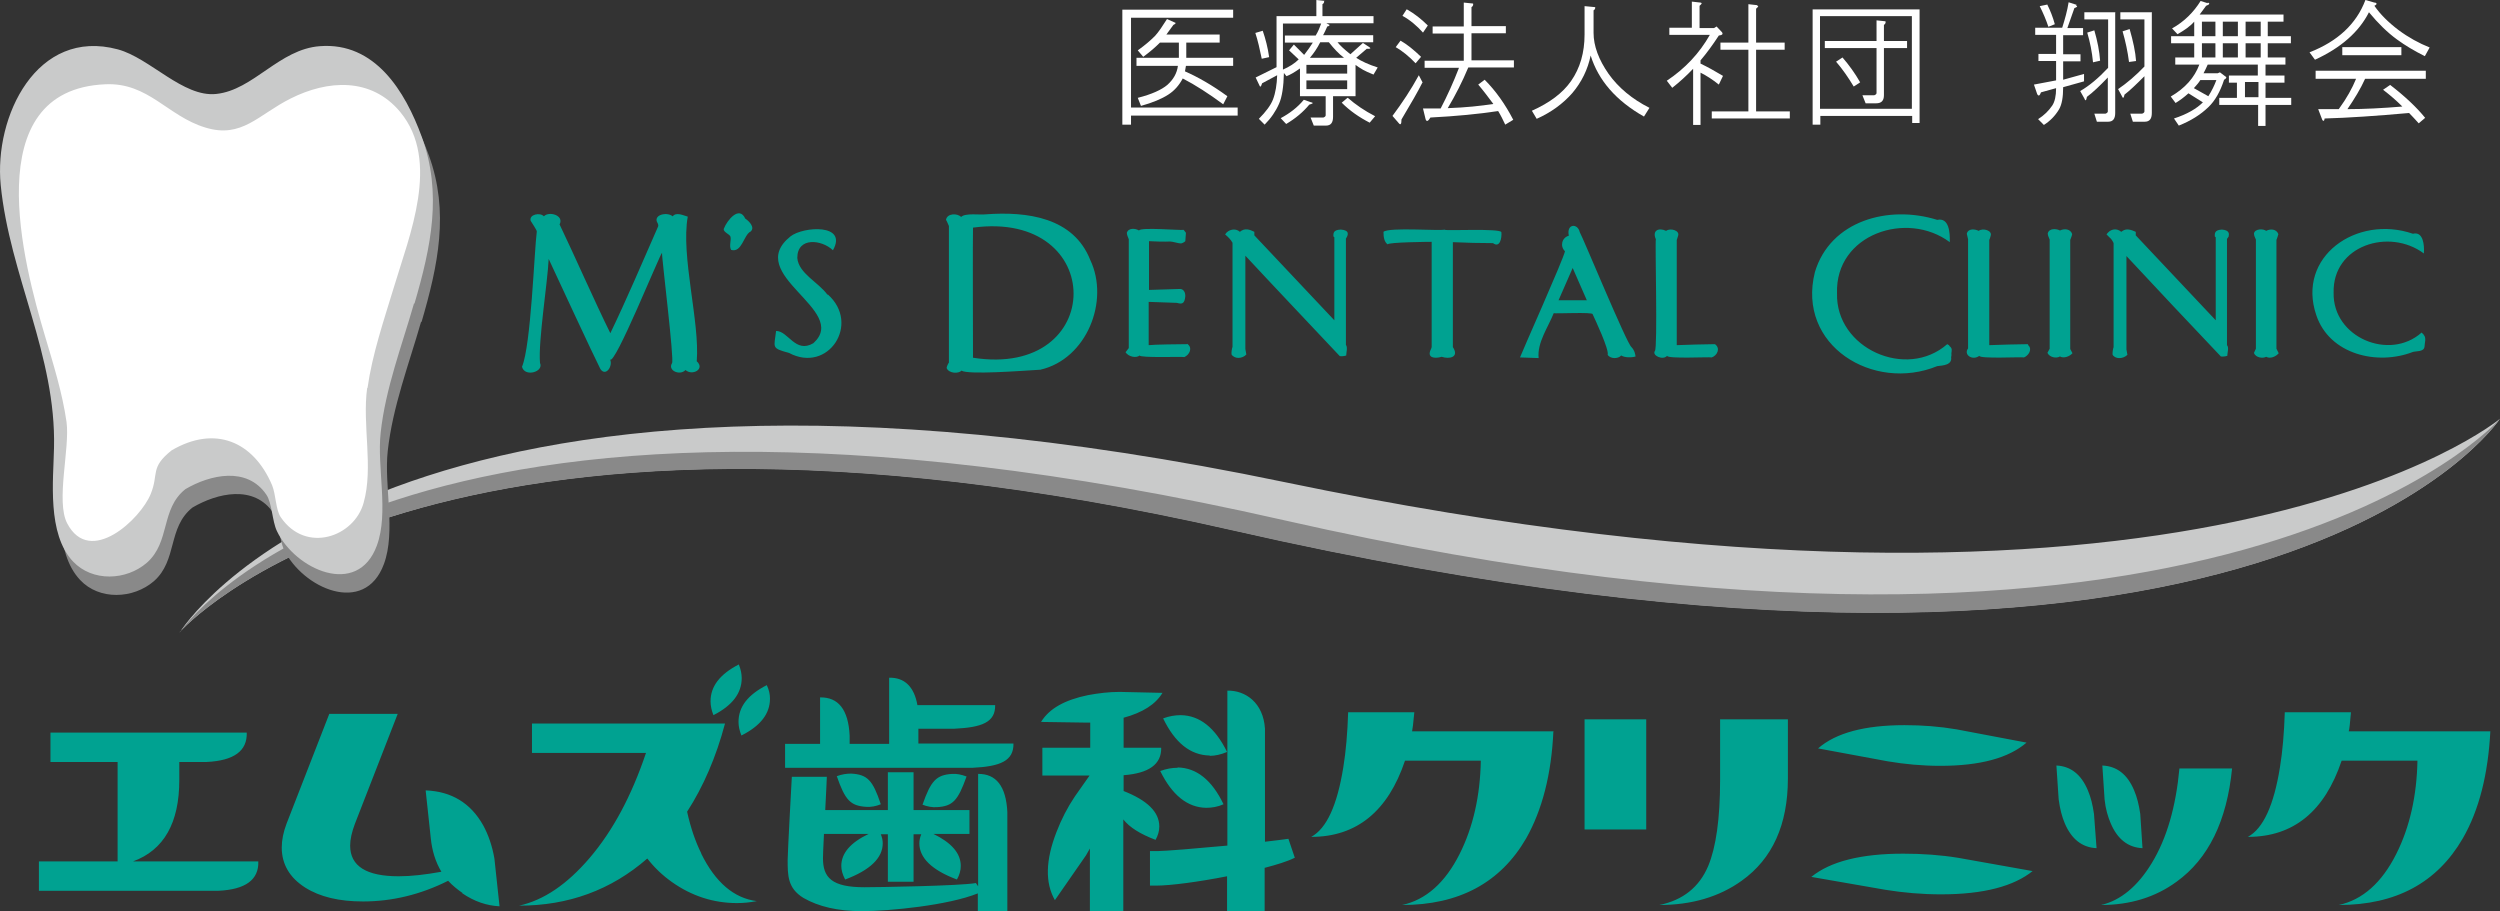
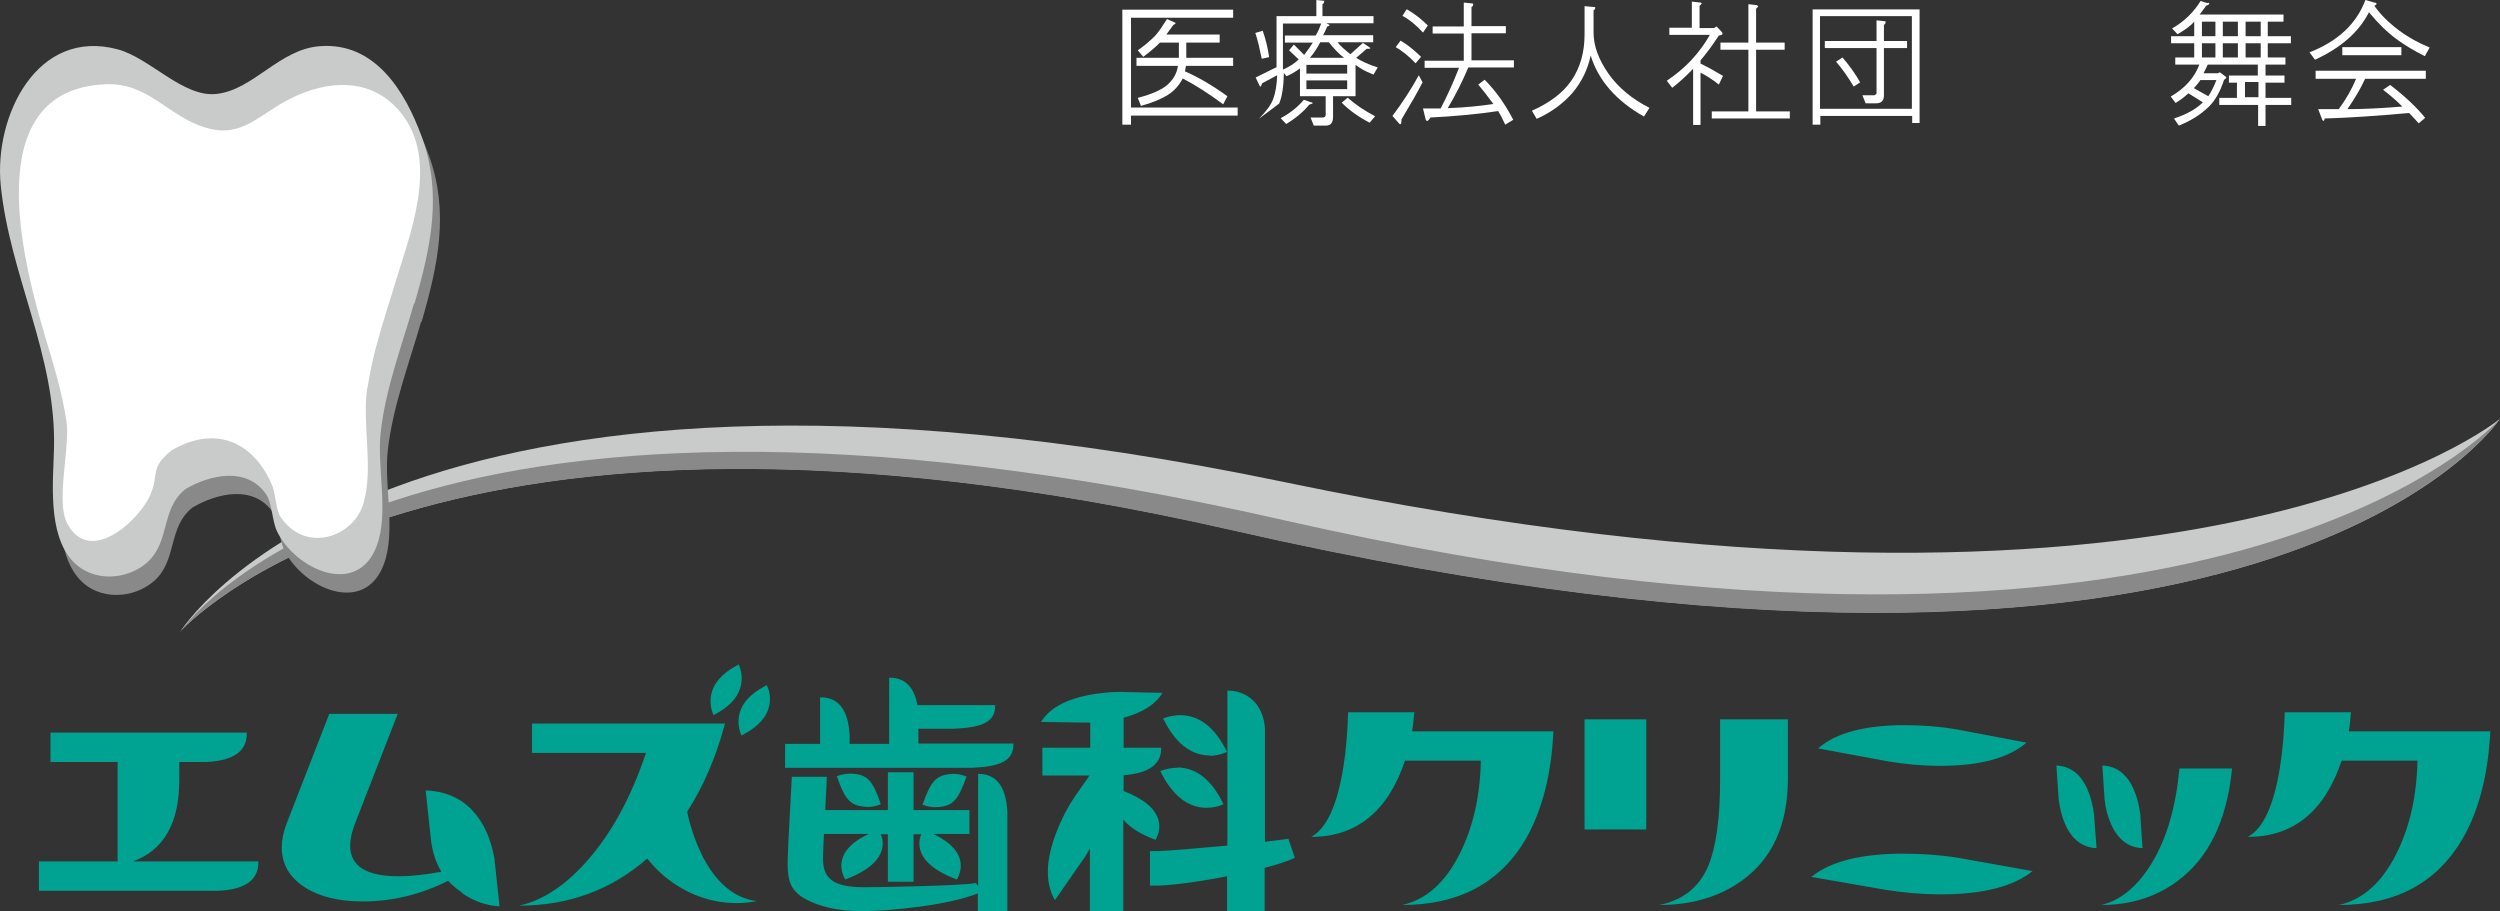
<svg xmlns="http://www.w3.org/2000/svg" width="96" height="35" viewBox="0 0 96 35" fill="none">
  <rect x="0" y="0" width="96" height="35" fill="#333333" stroke="none" />
-   <path d="M26.311 14.221C26.089 14.431 25.633 14.221 25.805 13.948C25.904 13.861 25.398 9.819 25.423 9.708C25.361 9.708 23.585 14.109 23.425 13.799C23.548 14.047 23.265 14.481 23.055 14.171C22.771 13.613 21.365 10.576 21.069 9.943C21.032 10.811 20.662 13.117 20.736 13.935C20.896 14.283 20.144 14.493 20.045 14.084C20.391 13.266 20.514 9.646 20.613 8.889C20.625 8.852 20.415 8.542 20.378 8.48C20.304 8.232 20.748 8.146 20.884 8.307C21.081 8.096 21.673 8.27 21.488 8.617C22.031 9.745 22.87 11.654 23.437 12.795C24.042 11.543 24.708 9.981 25.263 8.716C25.3 8.654 25.263 8.58 25.226 8.518C25.115 8.232 25.633 8.133 25.83 8.307C25.966 8.133 26.237 8.27 26.41 8.319C26.138 9.832 26.878 12.361 26.755 13.873C27.088 14.171 26.582 14.444 26.323 14.208M28.618 8.394C28.383 7.885 27.927 8.456 27.803 8.765C27.73 8.902 28.026 8.989 28.05 9.088C28.087 9.224 27.988 9.447 28.075 9.596C28.494 9.72 28.556 9.013 28.827 8.889C29 8.728 28.766 8.493 28.618 8.394ZM31.775 11.319C31.442 10.848 30.665 10.501 30.616 9.906C30.616 9.088 31.553 9.199 31.985 9.609C32.565 8.58 30.85 8.691 30.357 9.075C28.519 10.551 32.651 11.902 31.233 13.179C30.542 13.588 30.27 12.708 29.802 12.708C29.728 13.353 29.604 13.365 30.295 13.551C31.8 14.357 33.058 12.435 31.788 11.307M39.965 14.196C39.163 14.245 37.19 14.394 36.919 14.233C36.808 14.357 36.438 14.345 36.351 14.134C36.351 14.084 36.401 13.973 36.438 13.923V8.679C36.401 8.604 36.376 8.518 36.327 8.443C36.364 8.183 36.771 8.183 36.906 8.332C37.054 8.17 37.659 8.257 37.831 8.232C39.459 8.108 41.223 8.356 41.865 9.981C42.617 11.555 41.729 13.787 39.953 14.196M37.363 8.741C37.35 8.84 37.363 13.638 37.363 13.737C42.494 14.543 42.531 8.046 37.363 8.741ZM45.565 13.216C45.318 13.216 44.307 13.229 44.109 13.254V11.592C44.27 11.592 45.047 11.63 45.195 11.63C45.368 11.679 45.491 11.691 45.516 11.369C45.516 11.121 45.355 11.096 45.318 11.096L44.122 11.133V9.261C44.319 9.274 44.726 9.286 44.936 9.274C45.022 9.274 45.257 9.348 45.343 9.348C45.392 9.348 45.479 9.299 45.516 9.261L45.54 8.939L45.454 8.827C45.343 8.852 43.776 8.716 43.739 8.852C43.604 8.765 43.332 8.741 43.271 8.939C43.271 9.026 43.32 9.113 43.345 9.187V13.365C43.345 13.365 43.234 13.514 43.221 13.526C43.332 13.7 43.629 13.762 43.764 13.65C43.764 13.75 45.417 13.688 45.479 13.712C45.676 13.626 45.812 13.353 45.59 13.204M51.485 8.815C51.189 8.827 51.202 8.964 51.202 9.075L51.239 9.113V12.299L48.167 9.038V8.902C47.995 8.815 47.797 8.741 47.612 8.902C47.44 8.741 47.156 8.815 47.045 9.001C47.144 9.088 47.267 9.199 47.329 9.323V13.316C47.304 13.39 47.279 13.539 47.292 13.613C47.415 13.799 47.711 13.774 47.859 13.613L47.822 13.402V9.819C48.858 10.935 50.375 12.534 51.448 13.675C51.51 13.688 51.633 13.675 51.695 13.65C51.695 13.539 51.757 13.34 51.683 13.241V9.162C51.781 9.013 51.831 8.84 51.485 8.815ZM55.482 8.815C55.297 8.877 53.348 8.716 53.126 8.902C53.126 9.1 53.151 9.286 53.286 9.385C53.286 9.299 54.89 9.286 54.976 9.286V13.328C54.964 13.402 54.914 13.452 54.902 13.539C54.865 13.787 55.21 13.75 55.358 13.7C55.654 13.799 56.049 13.725 55.79 13.328V9.299C56.271 9.323 56.851 9.336 57.332 9.336C57.591 9.534 57.677 9.15 57.653 8.914C57.591 8.765 55.605 8.865 55.469 8.827M62.808 13.688C62.66 13.737 62.389 13.737 62.253 13.65C62.142 13.787 61.834 13.787 61.735 13.626C61.797 13.427 61.254 12.274 61.156 12.063C61.156 11.977 59.725 12.051 59.663 12.026C59.453 12.559 59.022 13.154 59.083 13.75L58.368 13.725C58.405 13.601 60.058 9.906 60.095 9.646C59.897 9.46 59.971 9.125 60.243 9.051C60.144 8.58 60.588 8.567 60.662 8.914C60.761 9.063 62.475 13.216 62.648 13.328C62.771 13.464 62.784 13.564 62.808 13.7M60.391 10.29L59.848 11.53H60.934C60.934 11.53 60.416 10.352 60.391 10.29ZM65.843 13.216C65.534 13.216 64.708 13.241 64.387 13.254V9.212C64.387 9.212 64.412 9.15 64.436 9.063C64.523 8.852 64.14 8.741 63.98 8.865C63.684 8.728 63.437 8.852 63.585 9.187C63.548 9.299 63.659 13.39 63.548 13.477C63.425 13.65 63.857 13.849 64.017 13.663C64.029 13.787 65.633 13.7 65.732 13.725C65.941 13.65 66.077 13.378 65.855 13.216M74.859 13.266L74.773 13.216C73.206 14.593 70.48 13.378 70.542 11.258C70.468 8.989 73.231 8.071 74.871 9.299C74.884 8.939 74.847 8.344 74.39 8.443C72.528 7.86 70.283 8.468 69.691 10.452C68.988 13.266 71.936 15.064 74.39 14.059C74.6 14.035 74.982 14.022 74.921 13.7C74.945 13.688 74.933 13.588 74.933 13.564C74.945 13.452 74.982 13.378 74.847 13.278M77.906 13.291L77.868 13.216C77.548 13.216 76.722 13.241 76.388 13.254V9.212C76.388 9.212 76.425 9.137 76.438 9.063C76.524 8.852 76.142 8.741 75.981 8.865C75.833 8.79 75.574 8.765 75.525 8.976L75.574 9.187V13.378C75.389 13.626 75.747 13.861 76.006 13.663C76.018 13.787 77.622 13.7 77.721 13.725C77.881 13.663 78.041 13.44 77.906 13.278M79.497 9.212C79.521 9.15 79.558 9.063 79.571 8.989C79.509 8.79 79.275 8.765 79.102 8.852C78.979 8.778 78.683 8.753 78.633 8.964C78.633 9.051 78.683 9.125 78.707 9.199V13.39L78.621 13.551C78.707 13.725 78.966 13.774 79.102 13.688C79.25 13.774 79.472 13.688 79.583 13.564L79.497 13.402V9.199V9.212ZM85.331 8.815C85.035 8.827 85.047 8.964 85.047 9.075L85.084 9.113V12.299L82.013 9.038V8.902C81.84 8.827 81.643 8.741 81.458 8.902C81.248 8.728 81.014 8.815 80.89 9.001C80.915 9.026 81.001 9.113 81.026 9.137C81.063 9.15 81.15 9.299 81.162 9.336V13.328C81.137 13.402 81.112 13.551 81.125 13.626C81.248 13.812 81.544 13.774 81.692 13.626L81.655 13.415V9.832C82.679 10.935 84.221 12.572 85.281 13.688C85.343 13.7 85.466 13.688 85.528 13.663C85.528 13.551 85.602 13.34 85.516 13.254V9.175L85.578 9.088C85.602 8.976 85.615 8.84 85.319 8.815M87.415 9.212C87.44 9.15 87.477 9.051 87.489 8.989C87.415 8.79 87.181 8.778 87.021 8.865C86.91 8.778 86.589 8.778 86.552 8.964C86.552 9.051 86.601 9.137 86.626 9.199V13.39L86.552 13.551C86.614 13.737 86.897 13.774 87.021 13.7C87.169 13.787 87.391 13.7 87.502 13.564L87.415 13.39V9.199V9.212ZM93.077 12.857L92.99 12.77C91.757 13.873 89.574 12.956 89.611 11.245C89.561 9.423 91.745 8.741 93.077 9.733C93.101 9.41 93.052 8.877 92.657 8.976C90.499 8.232 88.18 9.857 88.945 12.101C89.451 13.613 91.288 14.047 92.657 13.514C92.793 13.477 93.077 13.514 93.101 13.316C93.101 13.192 93.188 12.956 93.064 12.857" fill="#00A291" />
  <path d="M47.353 0.372V0.682H43.431V4.129H47.526V4.439H43.431V4.786H43.098V0.372H47.353ZM45.146 0.868C45.146 0.868 45.158 0.917 45.059 0.955L44.788 1.327H46.835V1.637H45.553V2.219H47.353V2.529H45.54L45.503 2.74C46.009 2.963 46.552 3.273 47.131 3.695L46.971 4.005C46.416 3.595 45.898 3.261 45.417 3.013C45.281 3.273 45.096 3.484 44.862 3.633C44.615 3.794 44.258 3.943 43.813 4.067L43.69 3.757C44.233 3.62 44.603 3.447 44.825 3.261C45.059 3.05 45.195 2.814 45.232 2.529H43.641V2.219H45.269V1.637H44.541C44.344 1.835 44.134 2.009 43.9 2.182L43.69 1.934C43.986 1.723 44.196 1.537 44.356 1.376C44.492 1.227 44.64 1.004 44.813 0.731L45.146 0.88V0.868Z" fill="white" />
-   <path d="M50.844 0.037C50.844 0.037 50.869 0.112 50.782 0.161V0.62H52.743V0.893H50.93L51.054 0.955C51.054 0.955 51.066 1.004 50.967 1.017C50.918 1.141 50.856 1.252 50.807 1.351H52.731V1.624H51.362C51.461 1.748 51.621 1.897 51.855 2.083L52.337 1.649L52.583 1.81C52.657 1.86 52.62 1.885 52.484 1.872L52.078 2.219C52.287 2.356 52.559 2.48 52.904 2.591L52.743 2.864C52.559 2.79 52.423 2.728 52.337 2.678C52.213 2.604 52.114 2.542 52.053 2.492V3.695H51.189V4.488C51.189 4.711 51.103 4.823 50.918 4.823H50.449L50.326 4.513H50.819C50.819 4.513 50.906 4.488 50.906 4.426V3.695H49.919V2.628C49.709 2.777 49.537 2.876 49.401 2.926L49.302 2.802C49.29 3.335 49.228 3.732 49.117 3.98C48.994 4.265 48.809 4.538 48.562 4.786L48.34 4.563C48.611 4.29 48.797 4.042 48.883 3.819C48.982 3.558 49.031 3.248 49.043 2.889L48.464 3.199C48.426 3.335 48.389 3.36 48.365 3.286L48.217 2.976L49.019 2.579V0.62H50.548V0L50.906 0.037H50.844ZM48.488 1.178C48.599 1.5 48.685 1.835 48.735 2.194L48.451 2.256C48.377 1.897 48.303 1.562 48.205 1.265L48.501 1.178H48.488ZM50.363 3.93C50.449 3.955 50.412 3.98 50.277 4.017C50.042 4.302 49.746 4.55 49.389 4.761L49.179 4.538C49.524 4.352 49.82 4.129 50.067 3.831L50.351 3.93H50.363ZM49.253 2.678C49.512 2.566 49.722 2.43 49.87 2.281L49.5 1.934L49.685 1.711L50.079 2.108C50.215 1.934 50.326 1.773 50.412 1.637H49.339V1.364H50.523C50.622 1.203 50.684 1.041 50.733 0.905H49.265V2.69L49.253 2.678ZM50.166 2.827H51.732V2.492H50.166V2.827ZM50.166 3.422H51.732V3.087H50.166V3.422ZM50.696 1.624C50.585 1.847 50.449 2.046 50.301 2.219H51.609C51.411 2.07 51.226 1.872 51.029 1.624H50.696ZM51.757 3.757C52.053 4.017 52.398 4.253 52.805 4.463L52.596 4.711C52.188 4.501 51.831 4.253 51.522 3.943L51.744 3.757H51.757Z" fill="white" />
+   <path d="M50.844 0.037C50.844 0.037 50.869 0.112 50.782 0.161V0.62H52.743V0.893H50.93L51.054 0.955C51.054 0.955 51.066 1.004 50.967 1.017C50.918 1.141 50.856 1.252 50.807 1.351H52.731V1.624H51.362C51.461 1.748 51.621 1.897 51.855 2.083L52.337 1.649L52.583 1.81C52.657 1.86 52.62 1.885 52.484 1.872L52.078 2.219C52.287 2.356 52.559 2.48 52.904 2.591L52.743 2.864C52.559 2.79 52.423 2.728 52.337 2.678C52.213 2.604 52.114 2.542 52.053 2.492V3.695H51.189V4.488C51.189 4.711 51.103 4.823 50.918 4.823H50.449L50.326 4.513H50.819C50.819 4.513 50.906 4.488 50.906 4.426V3.695H49.919V2.628C49.709 2.777 49.537 2.876 49.401 2.926L49.302 2.802C49.29 3.335 49.228 3.732 49.117 3.98L48.34 4.563C48.611 4.29 48.797 4.042 48.883 3.819C48.982 3.558 49.031 3.248 49.043 2.889L48.464 3.199C48.426 3.335 48.389 3.36 48.365 3.286L48.217 2.976L49.019 2.579V0.62H50.548V0L50.906 0.037H50.844ZM48.488 1.178C48.599 1.5 48.685 1.835 48.735 2.194L48.451 2.256C48.377 1.897 48.303 1.562 48.205 1.265L48.501 1.178H48.488ZM50.363 3.93C50.449 3.955 50.412 3.98 50.277 4.017C50.042 4.302 49.746 4.55 49.389 4.761L49.179 4.538C49.524 4.352 49.82 4.129 50.067 3.831L50.351 3.93H50.363ZM49.253 2.678C49.512 2.566 49.722 2.43 49.87 2.281L49.5 1.934L49.685 1.711L50.079 2.108C50.215 1.934 50.326 1.773 50.412 1.637H49.339V1.364H50.523C50.622 1.203 50.684 1.041 50.733 0.905H49.265V2.69L49.253 2.678ZM50.166 2.827H51.732V2.492H50.166V2.827ZM50.166 3.422H51.732V3.087H50.166V3.422ZM50.696 1.624C50.585 1.847 50.449 2.046 50.301 2.219H51.609C51.411 2.07 51.226 1.872 51.029 1.624H50.696ZM51.757 3.757C52.053 4.017 52.398 4.253 52.805 4.463L52.596 4.711C52.188 4.501 51.831 4.253 51.522 3.943L51.744 3.757H51.757Z" fill="white" />
  <path d="M54.618 3.174C54.458 3.496 54.187 3.967 53.817 4.587C53.817 4.773 53.78 4.81 53.718 4.736L53.471 4.451C53.841 3.955 54.187 3.434 54.483 2.889L54.631 3.174H54.618ZM53.78 1.562C54.026 1.699 54.285 1.909 54.569 2.182L54.359 2.43C54.113 2.17 53.854 1.959 53.595 1.81L53.78 1.562ZM54.026 0.36C54.31 0.521 54.581 0.731 54.828 0.979L54.643 1.252C54.409 0.992 54.15 0.769 53.854 0.608L54.014 0.36H54.026ZM56.567 0.149C56.567 0.149 56.592 0.223 56.505 0.273V1.004H57.825V1.277H56.505V2.318H58.134V2.591H56.382C56.148 3.149 55.889 3.657 55.593 4.153C56.283 4.129 56.863 4.067 57.344 3.992C57.159 3.744 56.974 3.496 56.764 3.248L57.011 3.062C57.443 3.496 57.801 4.005 58.109 4.6L57.801 4.786C57.714 4.6 57.628 4.426 57.529 4.265C56.789 4.377 55.913 4.463 54.927 4.513C54.84 4.662 54.779 4.686 54.742 4.575L54.643 4.166H55.321C55.58 3.67 55.815 3.149 56.025 2.604H54.705V2.331H56.209V1.289H55.013V1.017H56.209V0.099L56.567 0.136V0.149Z" fill="white" />
  <path d="M61.254 0.273C61.254 0.273 61.279 0.347 61.193 0.397V1.265C61.193 1.761 61.39 2.294 61.772 2.839C62.142 3.36 62.673 3.806 63.339 4.141L63.129 4.476C62.056 3.868 61.378 3.087 61.081 2.132C60.971 2.666 60.736 3.149 60.379 3.571C60.021 3.98 59.564 4.315 59.009 4.563L58.824 4.253C59.515 3.943 60.008 3.571 60.329 3.112C60.675 2.616 60.847 2.021 60.847 1.327V0.236L61.242 0.273H61.254Z" fill="white" />
  <path d="M65.3 0.099C65.374 0.112 65.349 0.149 65.263 0.223V1.079H65.818L65.917 1.017L66.126 1.24C66.176 1.314 66.126 1.351 66.003 1.364C65.769 1.723 65.534 2.046 65.3 2.318V2.442C65.559 2.566 65.855 2.728 66.163 2.914L66.003 3.248C65.756 3.05 65.522 2.901 65.3 2.79V4.798H65.016V2.641C64.769 2.901 64.498 3.149 64.214 3.372L64.005 3.1C64.695 2.641 65.251 2.058 65.658 1.339H64.103V1.066H64.967V0.062L65.3 0.099ZM67.471 0.211C67.545 0.223 67.52 0.26 67.434 0.335V1.637H68.531V1.909H67.434V4.277H68.729V4.55H65.732V4.277H67.138V1.909H66.065V1.637H67.138V0.161L67.471 0.198V0.211Z" fill="white" />
  <path d="M73.712 0.36V4.724H73.428V4.451H69.901V4.786H69.605V0.36H73.712ZM69.888 4.178H73.416V0.62H69.888V4.178ZM72.404 0.831C72.404 0.831 72.429 0.905 72.343 0.955V1.575H73.231V1.847H72.343V3.657C72.343 3.868 72.244 3.967 72.047 3.967H71.64L71.516 3.657H71.973C71.973 3.657 72.059 3.633 72.059 3.571V1.847H70.073V1.575H72.059V0.781L72.404 0.818V0.831ZM70.752 2.207C70.998 2.492 71.233 2.814 71.43 3.162L71.183 3.323C70.974 2.976 70.752 2.653 70.505 2.368L70.752 2.207Z" fill="white" />
-   <path d="M79.719 0.211C79.793 0.236 79.768 0.273 79.657 0.31L79.386 1.079H79.99V1.351H79.225V2.083H79.891V2.356H79.225V3.062L80.027 2.839V3.124L79.225 3.348C79.225 3.732 79.176 4.017 79.065 4.203C78.917 4.451 78.72 4.649 78.485 4.798L78.263 4.575C78.498 4.426 78.67 4.253 78.806 4.054C78.905 3.905 78.954 3.682 78.954 3.385L78.374 3.546C78.325 3.682 78.276 3.707 78.226 3.608L78.103 3.248L78.954 3.087V2.343H78.276V2.07H78.954V1.339H78.152V1.066H79.188C79.299 0.719 79.386 0.397 79.435 0.087L79.743 0.186L79.719 0.211ZM78.621 0.186C78.732 0.409 78.831 0.657 78.905 0.93L78.658 1.029C78.572 0.769 78.461 0.508 78.325 0.236L78.621 0.174V0.186ZM81.224 0.484V4.339C81.224 4.563 81.137 4.674 80.952 4.674H80.52L80.422 4.364H80.853C80.853 4.364 80.94 4.339 80.94 4.277V2.976C80.631 3.298 80.372 3.546 80.138 3.719C80.113 3.868 80.076 3.893 80.039 3.781L79.879 3.496C80.224 3.298 80.582 3 80.952 2.604V0.744H80.039V0.471H81.236L81.224 0.484ZM80.422 1.165C80.545 1.587 80.619 1.971 80.644 2.331L80.372 2.393C80.335 2.009 80.261 1.624 80.15 1.252L80.422 1.165ZM82.63 0.484V4.339C82.63 4.563 82.543 4.674 82.358 4.674H81.902L81.803 4.364H82.26C82.26 4.364 82.346 4.339 82.346 4.277V2.926C82.025 3.248 81.778 3.484 81.581 3.633C81.556 3.769 81.519 3.794 81.483 3.695L81.335 3.422C81.68 3.186 82.013 2.901 82.346 2.554V0.744H81.421V0.471H82.642L82.63 0.484ZM81.778 1.116C81.914 1.587 82.001 1.996 82.025 2.343L81.754 2.38C81.704 1.984 81.618 1.587 81.507 1.203L81.778 1.116Z" fill="white" />
  <path d="M84.776 0.099C84.874 0.124 84.85 0.174 84.714 0.223L84.467 0.558H87.687V0.831H87.082V1.389H87.97V1.661H87.082V2.207H87.761V2.48H86.996V2.901H87.724V3.174H86.996V3.757H87.983V4.029H86.996V4.835H86.712V4.029H85.22V3.757H85.898V3.174H85.59V2.901H86.7V2.48H84.776C84.726 2.604 84.665 2.715 84.615 2.814H85.158L85.245 2.777L85.491 2.963C85.491 2.963 85.491 3.025 85.405 3.062C85.257 3.521 85.059 3.868 84.8 4.116C84.504 4.401 84.134 4.637 83.666 4.823L83.481 4.55C83.974 4.389 84.344 4.178 84.591 3.93L84.036 3.583C83.875 3.732 83.703 3.856 83.542 3.955L83.357 3.707C83.912 3.385 84.27 2.976 84.455 2.48H83.53V2.207H84.258V1.661H83.37V1.389H84.258V0.831C84.097 1.017 83.875 1.165 83.616 1.314L83.407 1.091C83.875 0.831 84.233 0.471 84.504 0.037L84.776 0.124V0.099ZM84.492 3.075C84.443 3.162 84.356 3.261 84.245 3.385L84.8 3.695C84.936 3.484 85.035 3.273 85.109 3.075H84.492ZM84.554 1.389H85.072V0.831H84.554V1.389ZM84.554 2.207H85.072V1.661H84.554V2.207ZM85.356 1.389H85.935V0.831H85.356V1.389ZM85.356 2.207H85.935V1.661H85.356V2.207ZM86.207 3.732H86.725V3.149H86.207V3.732ZM86.231 1.389H86.811V0.831H86.231V1.389ZM86.231 2.207H86.811V1.661H86.231V2.207Z" fill="white" />
  <path d="M91.202 0.099C91.288 0.124 91.276 0.174 91.177 0.223C91.399 0.546 91.708 0.855 92.102 1.153C92.485 1.438 92.892 1.661 93.299 1.823L93.114 2.157C92.719 1.959 92.361 1.748 92.041 1.513C91.683 1.252 91.325 0.905 90.968 0.471C90.585 1.227 89.894 1.835 88.895 2.294L88.686 2.009C89.771 1.587 90.487 0.917 90.832 0L91.177 0.099H91.202ZM93.151 2.715V3.025H90.82C90.647 3.409 90.412 3.794 90.141 4.191C90.795 4.191 91.498 4.153 92.25 4.091C92.016 3.856 91.769 3.645 91.51 3.447L91.782 3.261C92.361 3.707 92.805 4.129 93.126 4.525L92.879 4.736C92.744 4.587 92.62 4.451 92.509 4.339C91.251 4.451 90.178 4.525 89.266 4.55C89.253 4.649 89.228 4.662 89.179 4.612L89.019 4.191H89.808C90.117 3.769 90.326 3.385 90.474 3.025H88.92V2.715H93.175H93.151ZM92.213 2.12H89.944V1.81H92.213V2.12Z" fill="white" />
  <path d="M6.909 24.276C6.909 24.276 14.828 11.332 49.315 18.511C84.369 25.813 96 16.08 96 16.08C96 16.08 87.181 29.446 47.353 20.358C16.505 13.316 6.909 24.263 6.909 24.263" fill="#C9CACA" />
  <path d="M6.909 24.276C6.909 24.276 14.951 12.163 49.29 19.973C85.356 28.169 95.988 16.093 95.988 16.093C95.988 16.093 87.169 29.458 47.341 20.37C16.493 13.328 6.897 24.276 6.897 24.276" fill="#898989" />
  <path d="M16.185 12.373C16.826 10.179 17.258 8.133 16.468 5.964C15.827 4.203 14.668 2.318 12.558 2.48C10.992 2.591 10.005 4.166 8.574 4.315C7.304 4.451 6.033 2.938 4.8 2.604C1.679 1.761 0.039 5.182 0.298 7.811C0.643 11.282 2.444 14.345 2.345 17.903C2.321 19.155 2.074 21.201 3.073 22.267C3.813 23.061 5.121 22.999 5.91 22.317C6.823 21.511 6.428 20.259 7.39 19.49C8.34 18.932 9.758 18.597 10.498 19.701C10.72 20.035 10.72 20.717 10.905 21.102C11.609 22.577 14.001 23.668 14.742 21.66C15.21 20.395 14.742 18.659 14.889 17.32C15.075 15.622 15.704 13.985 16.172 12.349M14.371 15.597C14.174 17.023 14.618 18.647 14.236 20.011C13.878 21.325 12.016 21.982 11.053 20.569C10.856 20.283 10.868 19.701 10.708 19.341C9.993 17.655 8.513 17.035 6.848 18.002C6.009 18.672 6.366 18.895 6.046 19.676C5.663 20.631 3.715 22.478 2.839 20.804C2.395 19.961 2.95 17.915 2.814 16.911C2.654 15.795 2.308 14.692 1.988 13.613C1.186 10.873 -0.627 4.153 4.319 3.943C5.972 3.868 6.712 5.17 8.155 5.604C9.561 6.038 10.19 5.108 11.436 4.488C12.842 3.781 14.52 3.657 15.642 5.009C17.196 6.893 15.987 9.757 15.395 11.741C15.013 13.006 14.569 14.295 14.384 15.609" fill="#898989" />
  <path d="M6.971 18.387C7.44 18.015 7.933 17.829 8.414 17.829C8.895 17.829 9.499 18.039 9.98 18.436C11.263 19.502 10.017 19.998 11.152 20.99C12.312 22.007 13.508 21.784 14.063 21.201C14.618 20.618 14.31 18.51 14.421 16.613C14.544 14.717 15.617 12.039 16.172 9.745C16.727 7.439 16.777 5.765 15.235 3.943C13.705 2.12 11.609 2.876 10.091 3.943C8.574 5.009 8.303 5.009 6.786 3.943C5.269 2.876 3.172 2.12 1.642 3.943C0.125 5.765 0.162 7.439 0.717 9.733C1.272 12.026 2.358 14.704 2.469 16.601C2.58 18.498 2.148 20.643 2.703 21.226C3.258 21.808 4.8 22.168 5.737 20.99C6.675 19.812 5.614 19.502 6.909 18.436C6.922 18.424 6.946 18.411 6.959 18.387" fill="white" />
  <path d="M6.86 18.039C7.329 17.667 7.822 17.481 8.303 17.481C8.784 17.481 9.388 17.692 9.869 18.089C11.152 19.155 9.906 19.639 11.041 20.643C12.201 21.66 13.397 21.436 13.952 20.854C14.507 20.271 14.199 18.163 14.31 16.266C14.433 14.37 15.506 11.691 16.061 9.398C16.616 7.092 16.666 5.418 15.124 3.595C13.594 1.773 11.498 2.529 9.98 3.595C8.463 4.662 8.204 4.662 6.675 3.595C5.158 2.529 3.061 1.773 1.531 3.595C0.002 5.418 0.051 7.092 0.606 9.385C1.161 11.679 2.247 14.357 2.358 16.254C2.469 18.151 2.037 20.296 2.592 20.866C3.147 21.449 4.689 21.808 5.626 20.631C6.564 19.453 5.503 19.143 6.798 18.076C6.811 18.064 6.835 18.039 6.848 18.027" fill="white" />
  <path d="M15.913 11.667C16.555 9.472 16.986 7.426 16.197 5.257C15.556 3.496 14.396 1.612 12.287 1.773C10.72 1.885 9.734 3.459 8.303 3.608C7.033 3.744 5.762 2.232 4.529 1.897C1.408 1.054 -0.232 4.476 0.027 7.104C0.372 10.576 2.16 13.638 2.074 17.196C2.049 18.448 1.803 20.494 2.802 21.56C3.554 22.354 4.849 22.292 5.639 21.61C6.551 20.804 6.157 19.552 7.119 18.783C8.069 18.225 9.487 17.903 10.227 18.994C10.449 19.316 10.449 20.011 10.634 20.395C11.337 21.87 13.73 22.961 14.47 20.953C14.939 19.688 14.47 17.953 14.618 16.613C14.803 14.915 15.432 13.278 15.901 11.642M14.1 14.89C13.903 16.316 14.347 17.94 13.964 19.304C13.607 20.618 11.744 21.275 10.782 19.862C10.585 19.577 10.597 18.994 10.449 18.634C9.734 16.948 8.254 16.316 6.588 17.295C5.75 17.965 6.107 18.188 5.787 18.969C5.404 19.924 3.456 21.771 2.58 20.097C2.136 19.254 2.691 17.209 2.555 16.204C2.395 15.089 2.049 13.985 1.729 12.906C0.915 10.166 -0.898 3.447 4.048 3.236C5.7 3.162 6.44 4.463 7.884 4.897C9.29 5.331 9.919 4.401 11.165 3.781C12.571 3.075 14.248 2.951 15.37 4.302C16.925 6.187 15.716 9.051 15.124 11.034C14.742 12.299 14.297 13.588 14.112 14.903" fill="#C9CACA" />
  <path d="M9.919 33.078C9.943 33.785 9.425 34.157 8.389 34.206H1.494V33.078H4.516V29.26H1.938V28.131H9.475C9.499 28.838 8.981 29.21 7.933 29.26H6.885V29.954C6.885 31.603 6.292 32.644 5.108 33.078H9.919ZM17.763 34.293C17.566 34.157 17.381 34.008 17.208 33.822C16.148 34.355 15.05 34.616 13.94 34.616C13.027 34.616 12.287 34.442 11.72 34.083C11.115 33.698 10.819 33.178 10.819 32.545C10.819 32.26 10.881 31.95 11.004 31.628L12.645 27.412H15.272L13.631 31.628C13.508 31.95 13.446 32.235 13.446 32.471C13.446 33.264 14.075 33.649 15.309 33.649C15.79 33.649 16.333 33.587 16.949 33.475C16.727 33.103 16.592 32.681 16.542 32.186L16.345 30.351C17.332 30.388 18.072 30.834 18.553 31.69C18.75 32.049 18.898 32.471 18.985 32.967L19.182 34.802C18.689 34.777 18.207 34.616 17.739 34.293M28.482 26.036C28.482 26.619 28.124 27.09 27.396 27.462C27.323 27.276 27.285 27.102 27.285 26.929C27.285 26.358 27.643 25.887 28.371 25.515C28.445 25.701 28.482 25.875 28.482 26.049M29.567 26.83C29.567 27.4 29.21 27.871 28.47 28.243C28.396 28.057 28.359 27.884 28.359 27.722C28.359 27.14 28.716 26.681 29.444 26.309C29.53 26.483 29.567 26.656 29.567 26.83ZM26.928 32.781C27.471 33.884 28.186 34.492 29.062 34.603C28.803 34.653 28.556 34.678 28.297 34.678C27.396 34.678 26.558 34.405 25.805 33.872C25.435 33.611 25.127 33.314 24.856 32.967C23.462 34.182 21.821 34.777 19.934 34.777C20.884 34.566 21.772 33.959 22.635 32.954C23.536 31.901 24.251 30.561 24.806 28.913H20.428V27.784H27.84C27.495 29.086 27.002 30.214 26.385 31.169C26.521 31.789 26.706 32.322 26.928 32.768M32.133 29.805C32.454 30.735 32.663 30.946 33.268 30.983C33.453 30.995 33.638 30.958 33.823 30.884C33.514 29.954 33.305 29.743 32.688 29.706C32.515 29.706 32.33 29.731 32.133 29.805ZM35.414 30.896C35.599 30.971 35.796 31.008 35.981 30.995C36.586 30.958 36.783 30.747 37.116 29.818C36.919 29.743 36.734 29.706 36.561 29.718C35.956 29.756 35.747 29.979 35.426 30.896M38.904 28.553H35.266V27.983H36.647C37.708 27.933 38.226 27.735 38.214 27.078H35.229C35.105 26.371 34.735 26.011 34.143 26.024V28.565H32.626V28.243C32.577 27.251 32.194 26.768 31.491 26.78V28.565H30.147V29.483H37.35C38.399 29.433 38.929 29.223 38.917 28.553M37.56 29.706V34.033L37.474 33.909C36.857 34.02 33.662 34.07 33.194 34.07C31.936 34.07 31.602 33.698 31.602 32.954C31.602 32.88 31.615 32.496 31.64 32.024H33.354C32.651 32.359 32.306 32.768 32.306 33.252C32.306 33.413 32.355 33.587 32.454 33.773C33.416 33.413 33.897 32.942 33.897 32.384C33.897 32.272 33.872 32.148 33.823 32.037H34.094V33.859H35.081V32.037H35.377C35.328 32.148 35.303 32.272 35.303 32.384C35.303 32.942 35.784 33.413 36.746 33.773C36.845 33.599 36.894 33.425 36.894 33.252C36.894 32.768 36.536 32.359 35.846 32.024H37.227V31.107H35.081V29.656H34.094V31.107H31.689C31.726 30.438 31.75 29.83 31.75 29.83H30.406C30.406 29.83 30.246 32.743 30.246 33.016C30.246 33.624 30.246 34.107 30.85 34.479C31.43 34.814 32.17 34.988 33.095 34.988C34.168 34.988 36.413 34.764 37.548 34.306V35H38.682V31.181C38.633 30.189 38.251 29.706 37.548 29.718M46.453 29.024C46.663 29.024 46.885 28.974 47.119 28.875C46.663 27.945 46.071 27.474 45.343 27.462C45.121 27.462 44.899 27.499 44.664 27.586C45.121 28.528 45.713 28.999 46.453 29.012M45.22 29.483C45.01 29.483 44.788 29.52 44.553 29.607C45.01 30.537 45.602 31.008 46.317 31.02C46.539 31.02 46.761 30.983 46.983 30.884C46.539 29.954 45.947 29.483 45.22 29.47M44.368 32.26C44.467 32.086 44.517 31.913 44.517 31.739C44.517 31.181 44.06 30.735 43.147 30.375V29.768C44.122 29.694 44.603 29.346 44.59 28.714H43.147V27.561C43.875 27.363 44.368 27.053 44.64 26.606L42.987 26.569C42.58 26.569 42.185 26.619 41.778 26.693C40.878 26.879 40.286 27.214 39.977 27.722L41.63 27.747C41.704 27.747 41.791 27.747 41.865 27.747V28.714H40.027V29.78H41.84L41.273 30.586C40.989 31.008 40.755 31.466 40.569 31.95C40.15 33.029 40.126 33.897 40.508 34.566L41.704 32.843C41.754 32.756 41.803 32.669 41.852 32.582V34.988H43.135V31.466C43.369 31.764 43.776 32.024 44.368 32.248M49.722 32.942L49.475 32.21C49.327 32.235 48.994 32.272 48.575 32.322V27.983C48.513 26.991 47.834 26.507 47.131 26.52V32.471C45.947 32.582 44.726 32.681 44.467 32.681C44.356 32.681 44.258 32.681 44.159 32.681V34.008C44.233 34.008 44.307 34.008 44.381 34.008C44.961 34.008 46.046 33.859 47.119 33.649V35H48.562V33.326C49.031 33.202 49.438 33.078 49.709 32.942M59.651 28.069C59.577 29.731 59.219 31.107 58.602 32.198C57.616 33.897 56.025 34.752 53.841 34.752C54.754 34.554 55.494 33.897 56.049 32.793C56.567 31.764 56.839 30.561 56.863 29.21H53.952C53.299 31.157 52.09 32.136 50.351 32.136C50.943 31.814 51.35 30.921 51.584 29.458C51.683 28.851 51.744 28.144 51.769 27.35H54.31C54.273 27.784 54.236 28.032 54.224 28.082H59.663L59.651 28.069ZM68.655 27.623V29.892C68.655 31.665 68.063 32.979 66.879 33.822C66.015 34.442 64.954 34.752 63.721 34.752C64.621 34.566 65.251 34.07 65.596 33.252C65.892 32.545 66.052 31.442 66.052 29.954V27.623H68.667H68.655ZM60.847 27.623H63.215V31.851H60.847V27.623ZM78.066 33.438C77.338 34.033 76.166 34.343 74.538 34.343C73.811 34.343 73.095 34.281 72.404 34.169L69.555 33.673C70.283 33.078 71.467 32.781 73.083 32.781C73.811 32.781 74.526 32.83 75.204 32.942L78.054 33.45L78.066 33.438ZM74.501 29.408C73.823 29.408 73.144 29.346 72.491 29.235L69.814 28.739C70.493 28.144 71.603 27.846 73.132 27.846C73.811 27.846 74.477 27.896 75.13 28.007L77.819 28.516C77.129 29.111 76.031 29.408 74.501 29.408ZM85.713 29.495C85.516 31.529 84.8 32.979 83.579 33.859C82.765 34.455 81.791 34.752 80.681 34.752C81.433 34.578 82.087 34.033 82.63 33.14C83.209 32.186 83.555 30.971 83.69 29.508H85.713V29.495ZM80.175 30.351C80.286 30.611 80.36 30.909 80.409 31.256L80.508 32.57C79.953 32.545 79.546 32.223 79.287 31.615C79.176 31.355 79.102 31.057 79.053 30.698L78.966 29.396C79.509 29.421 79.916 29.731 80.175 30.351ZM81.051 31.615C80.94 31.355 80.853 31.057 80.816 30.698L80.73 29.396C81.285 29.421 81.692 29.731 81.951 30.351C82.062 30.611 82.136 30.909 82.186 31.256L82.272 32.57C81.717 32.545 81.31 32.223 81.051 31.615ZM95.63 28.069C95.544 29.731 95.198 31.107 94.569 32.198C93.582 33.897 92.004 34.752 89.808 34.752C90.721 34.554 91.461 33.897 92.016 32.793C92.534 31.764 92.805 30.561 92.83 29.21H89.919C89.266 31.157 88.069 32.136 86.318 32.136C86.91 31.814 87.317 30.921 87.551 29.458C87.65 28.851 87.711 28.144 87.736 27.35H90.277C90.24 27.784 90.215 28.032 90.191 28.082H95.63V28.069Z" fill="#00A291" />
</svg>